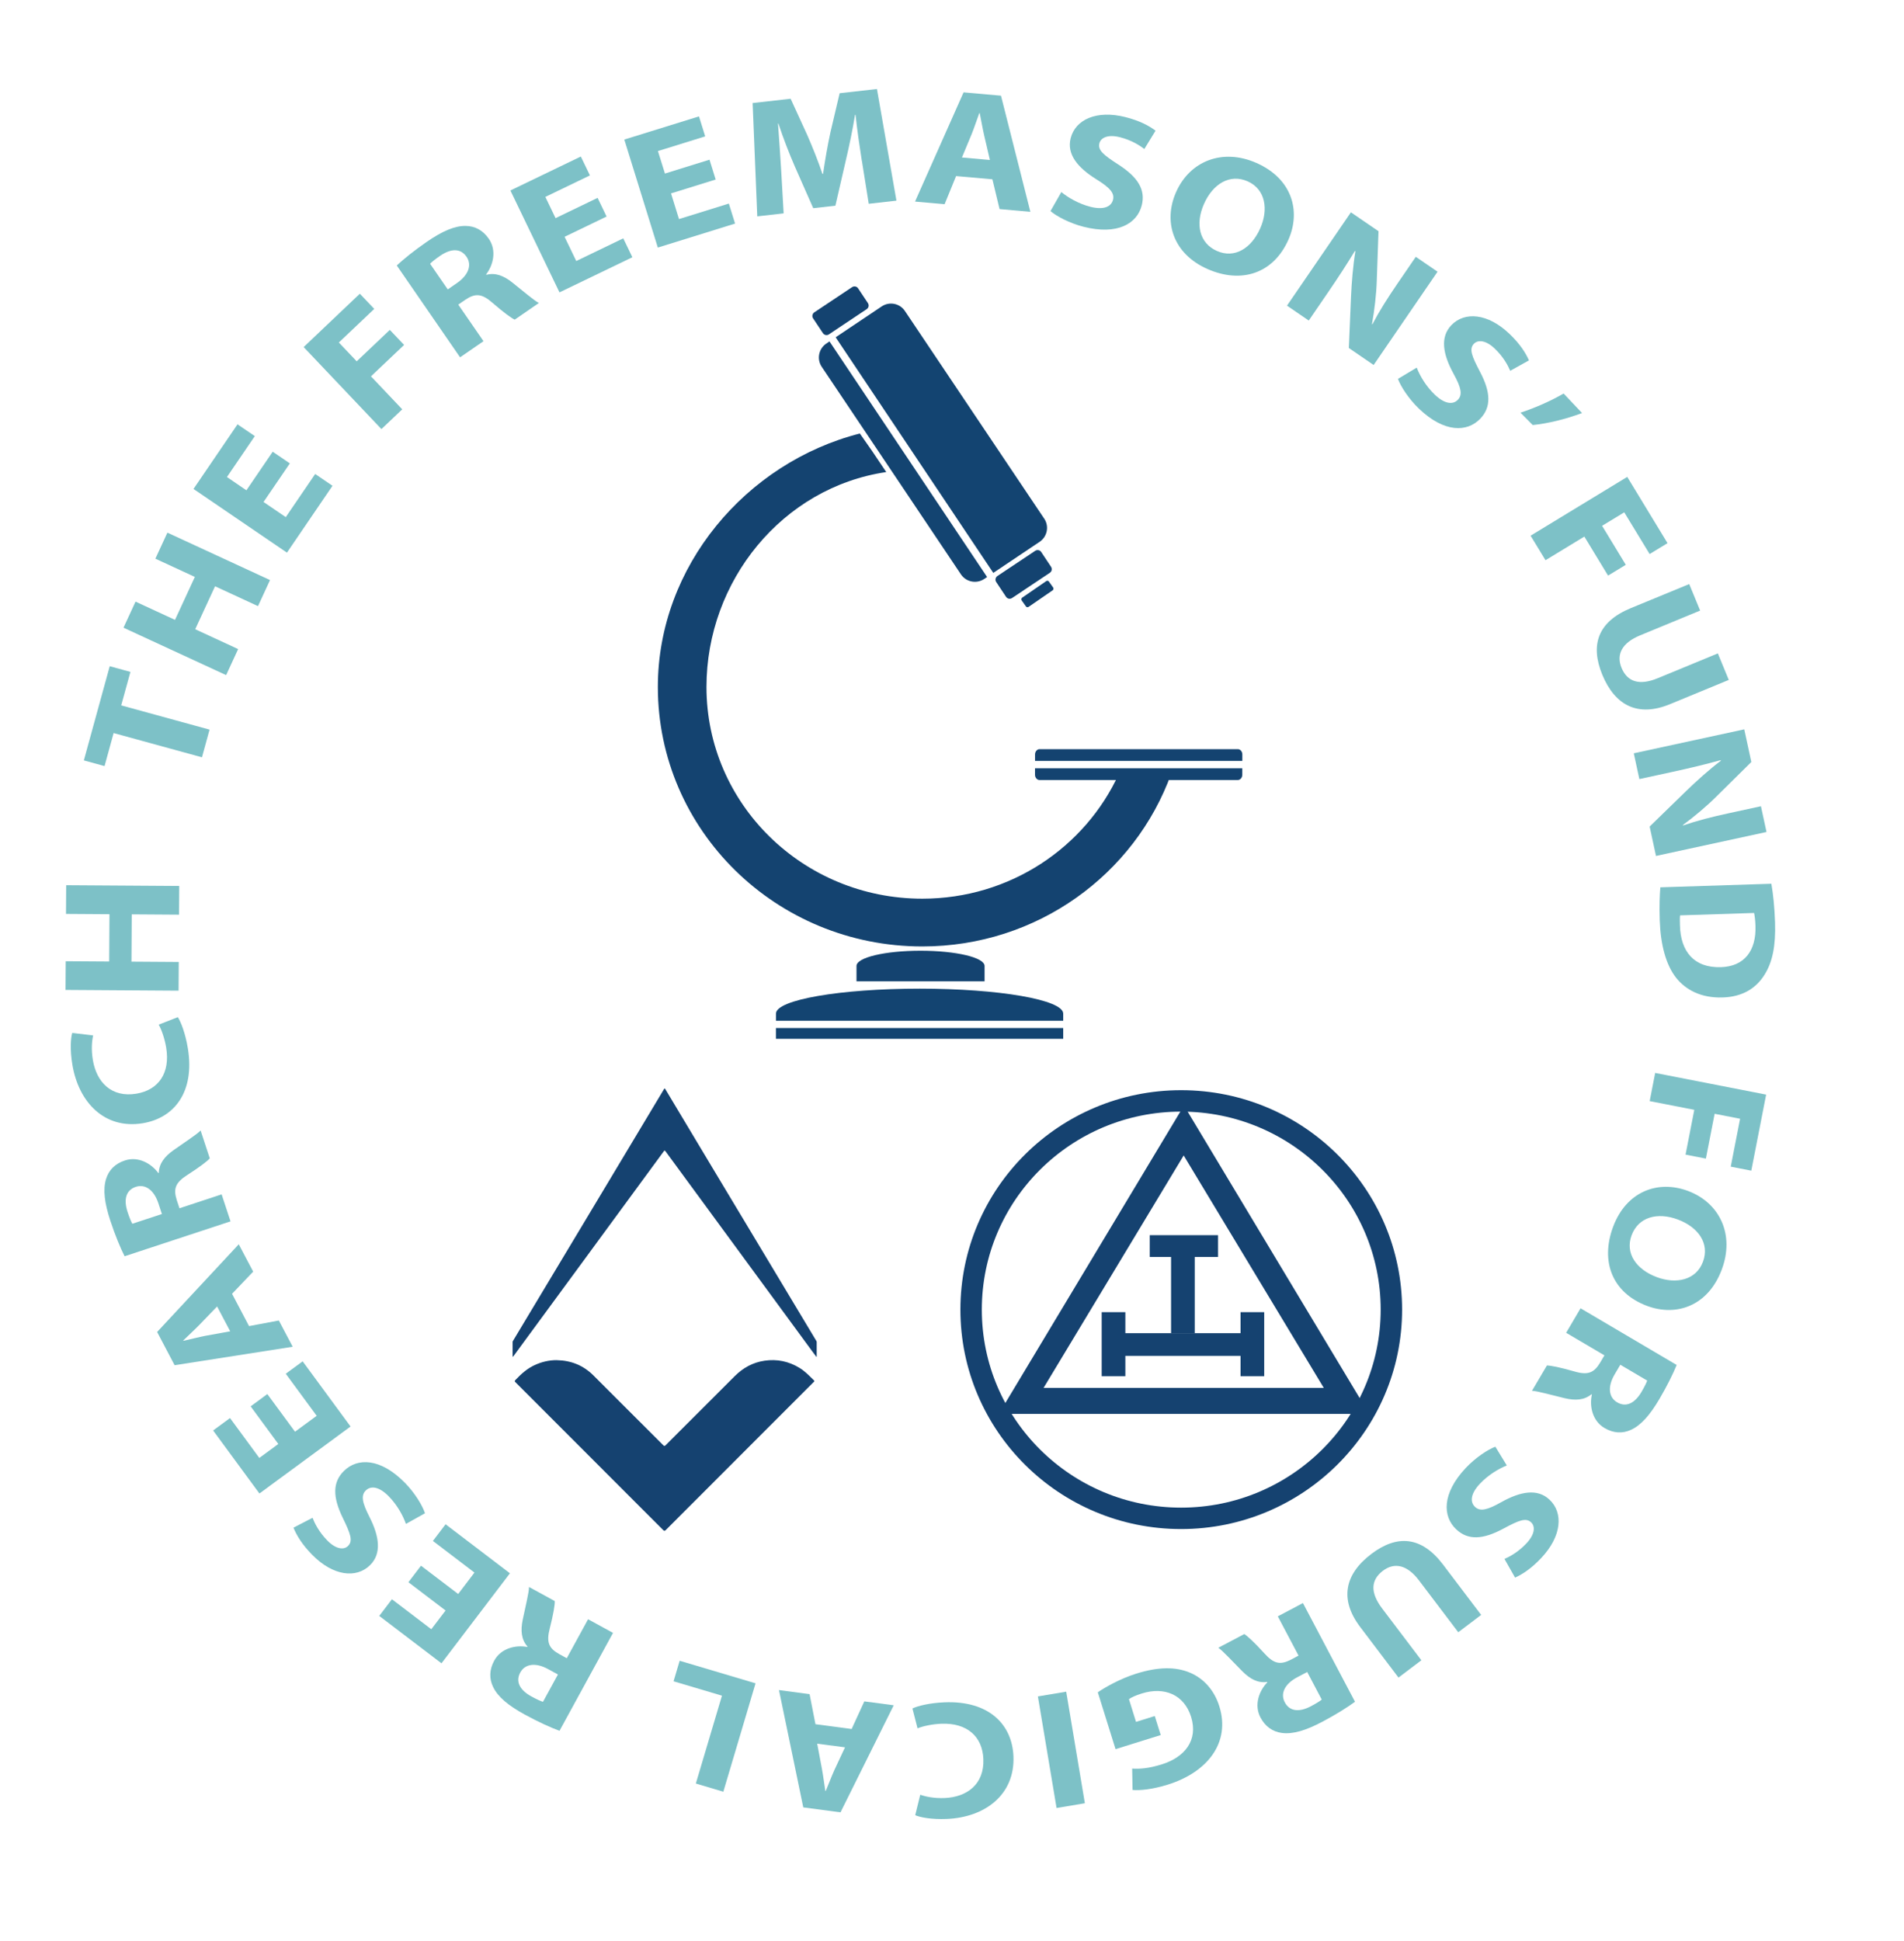
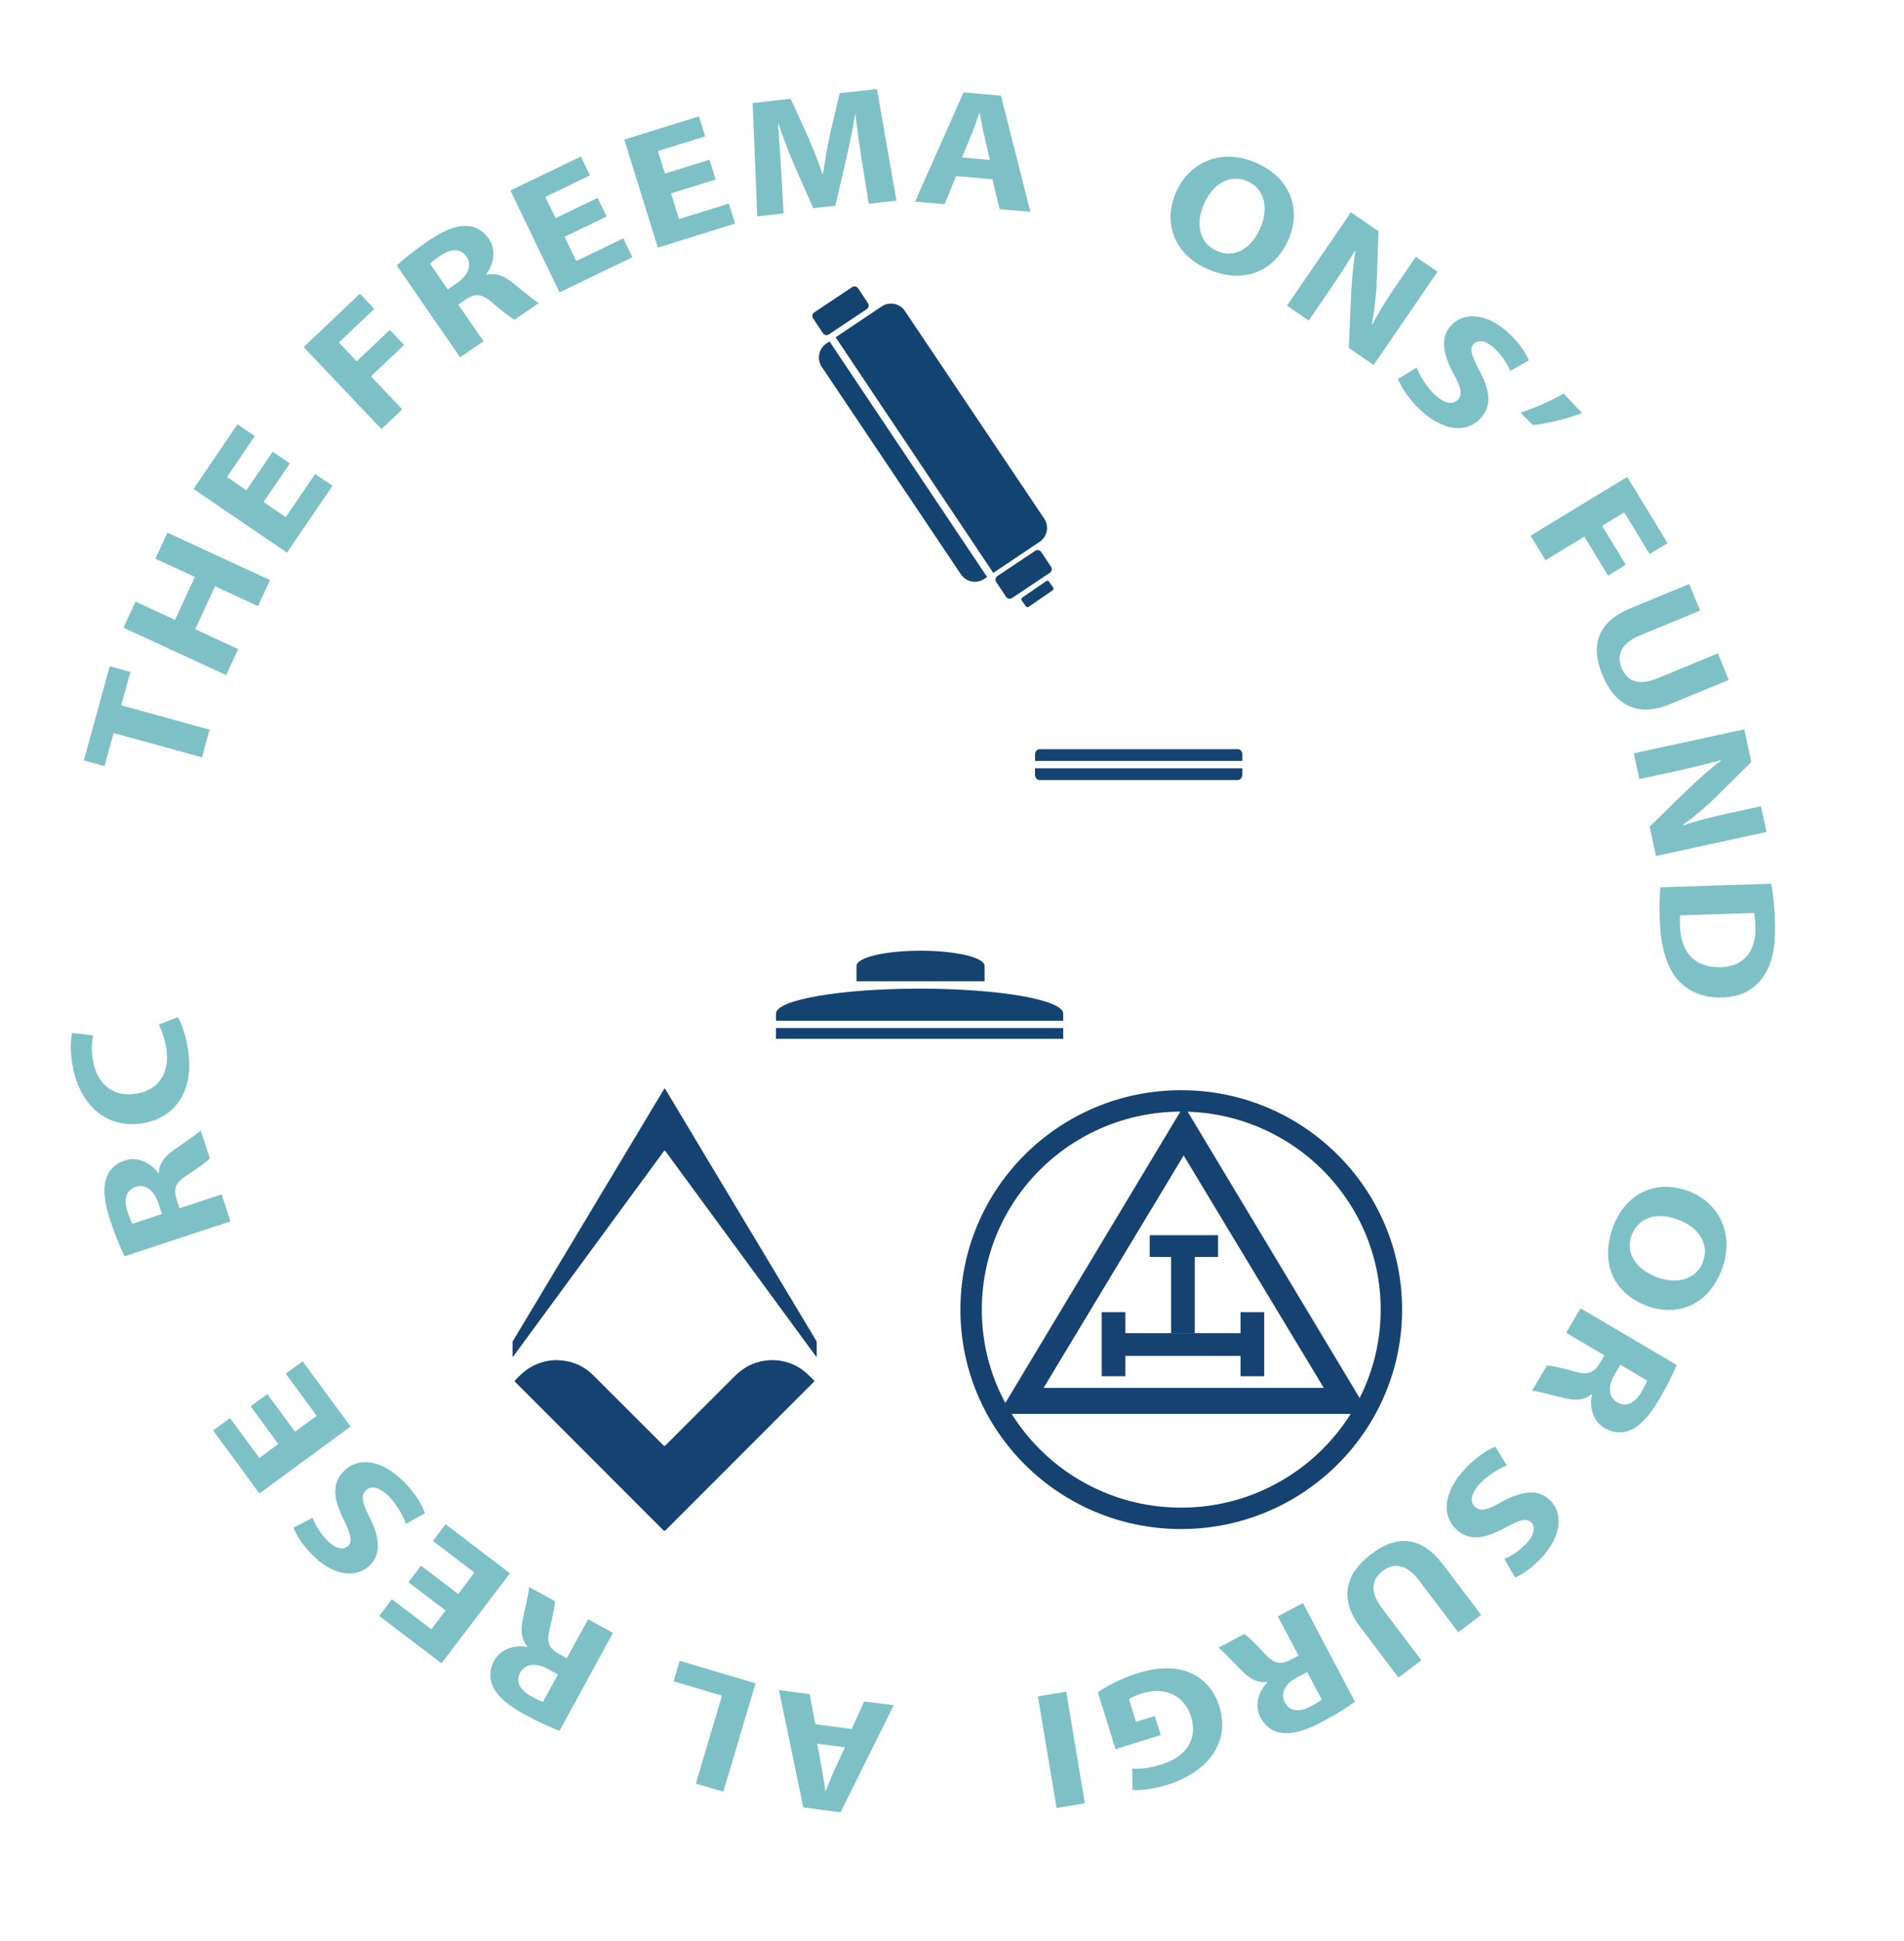
<svg xmlns="http://www.w3.org/2000/svg" id="Layer_1" viewBox="0 0 533.41 543.57">
  <defs>
    <style>
      .cls-1, .cls-2, .cls-3 {
        fill-rule: evenodd;
      }

      .cls-1, .cls-4 {
        fill: #144370;
      }

      .cls-5 {
        fill: none;
        stroke: #154270;
        stroke-linecap: round;
        stroke-linejoin: round;
        stroke-width: 6px;
      }

      .cls-6 {
        fill: #7dc1c7;
      }

      .cls-2, .cls-7 {
        fill: #134471;
      }

      .cls-3, .cls-8 {
        fill: #154270;
      }
    </style>
  </defs>
-   <path class="cls-1" d="M326.01,216.86c-.57,0-1.1-.05-1.62-.13-.73.16-1.52.26-2.37.26-1.34,0-2.53-.23-3.59-.62-.96.31-2.01.49-3.18.49-.63,0-1.21-.06-1.78-.15-9.44,20.64-30.53,35-55.09,35-33.4,0-60.46-26.51-60.46-59.29,0-29.71,21.26-55.9,50.36-60.2-3.63-5.45-4.49-6.7-7.39-10.8-31.85,8.13-56.59,37.2-56.59,70.99,0,40.14,33.14,72.68,74.08,72.68,32.21,0,59.59-20.22,69.75-48.44-.67.13-1.37.21-2.13.21Z" />
  <path class="cls-1" d="M279.45,161.32c-.59.38-.73,1.17-.36,1.7l2.74,4.12c.38.59,1.13.73,1.7.36l10.56-7.05c.59-.38.73-1.13.36-1.7l-2.74-4.12c-.34-.57-1.13-.73-1.7-.35" />
  <path class="cls-1" d="M228.15,87.47c-.59.38-.73,1.17-.36,1.7l2.74,4.12c.38.59,1.13.73,1.7.36l10.56-7.05c.59-.38.73-1.13.36-1.7l-2.74-4.12c-.34-.57-1.13-.73-1.7-.35" />
  <path class="cls-2" d="M286.35,167.41c-.22.18-.26.48-.14.74l1.22,1.72c.14.22.48.26.7.13l6.8-4.68c.21-.17.26-.48.13-.74l-1.22-1.71c-.12-.22-.47-.26-.69-.14" />
  <path class="cls-1" d="M239.95,270.55c0-2.38,8.03-4.26,17.94-4.26s17.94,1.88,17.94,4.26v4.31h-35.88" />
  <g>
    <path class="cls-2" d="M297.86,285.89v-1.99c0-3.88-18.01-6.99-40.2-6.99s-40.27,3.11-40.27,6.99v1.99h80.48Z" />
    <rect class="cls-7" x="217.38" y="287.94" width="80.48" height="3.02" />
  </g>
  <g>
    <path class="cls-4" d="M348.04,213.12v-1.83c0-.79-.58-1.46-1.26-1.46h-55.55c-.68,0-1.26.67-1.26,1.46v1.83h58.08Z" />
    <path class="cls-4" d="M289.96,215.18v1.83c0,.8.58,1.46,1.26,1.46h55.55c.68,0,1.26-.66,1.26-1.46v-1.83h-58.08Z" />
  </g>
  <g>
    <path class="cls-2" d="M232.39,95.62l-.91.61c-2.14,1.45-2.71,4.37-1.27,6.51l39.01,58.15c1.45,2.14,4.37,2.7,6.51,1.27l.81-.54-44.16-66Z" />
    <path class="cls-2" d="M292.52,145.24l-39.01-58.14c-1.44-2.15-4.36-2.72-6.51-1.27l-12.89,8.64,44.16,65.99,12.99-8.71c2.14-1.44,2.72-4.36,1.27-6.51Z" />
  </g>
  <g>
    <path class="cls-8" d="M156.01,380.97c3.97.07,7.4,1.45,10.23,4.26,3.14,3.12,6.27,6.27,9.4,9.4,3.39,3.39,6.79,6.77,10.18,10.16.25.25.37.29.65.01,6.44-6.45,12.91-12.88,19.35-19.34,2.34-2.34,5.09-3.86,8.36-4.34,3.51-.52,6.81.17,9.85,2.04,1.52.93,2.73,2.22,3.99,3.45.27.26.05.37-.1.52-2.01,2.01-4.02,4.02-6.02,6.02-11.79,11.79-23.58,23.58-35.36,35.38-.28.28-.43.33-.75.02-13.74-13.76-27.5-27.52-41.25-41.27-.45-.45-.44-.44.01-.92,1.53-1.6,3.17-3.06,5.21-4,1.98-.92,4.06-1.41,6.25-1.4Z" />
    <path class="cls-8" d="M228.69,380.01c-.38-.51-.76-1.01-1.14-1.52-6.38-8.7-12.76-17.39-19.14-26.09-7.31-9.96-14.63-19.93-21.94-29.9-.25-.34-.34-.27-.54.01-4.32,5.89-8.65,11.78-12.97,17.67-3.61,4.91-7.21,9.83-10.81,14.74-5.04,6.87-10.09,13.73-15.13,20.6-.99,1.35-1.97,2.69-2.96,4.04-.11.15-.19.33-.45.46,0-1.43,0-2.8,0-4.18,0-.15.1-.26.17-.38,6.35-10.58,12.7-21.16,19.05-31.74,4.03-6.72,8.07-13.45,12.1-20.17,3.7-6.16,7.39-12.32,11.08-18.48.16-.26.22-.29.38-.01,4.36,7.28,8.72,14.55,13.08,21.83,4.98,8.3,9.96,16.59,14.94,24.88,4.75,7.91,9.5,15.82,14.24,23.73.07.12.15.23.15.39,0,1.37,0,2.73,0,4.1-.04.01-.07.03-.11.04Z" />
  </g>
  <path class="cls-5" d="M330.9,308.35c-32.49,0-58.84,26.16-58.84,58.46s26.35,58.46,58.84,58.46,58.9-26.25,58.9-58.46-26.32-58.46-58.9-58.46Z" />
  <path class="cls-3" d="M331.7,309.64l-51.89,86.38h103.77l-51.89-86.38ZM331.61,323.63l39.25,65.1h-78.5l39.25-65.1Z" />
  <rect class="cls-8" x="322.1" y="345.96" width="19.14" height="6.1" />
  <rect class="cls-8" x="314.96" y="373.41" width="32.9" height="6.35" />
  <rect class="cls-8" x="328.08" y="351.84" width="6.63" height="21.58" />
  <rect class="cls-8" x="308.64" y="367.52" width="6.63" height="17.94" />
  <rect class="cls-8" x="347.54" y="367.52" width="6.63" height="17.94" />
  <g>
    <path class="cls-6" d="M31.83,205.32l-2.54,9.25-5.8-1.59,7.25-26.38,5.8,1.59-2.58,9.38,24.75,6.79-2.13,7.75-24.75-6.79Z" />
    <path class="cls-6" d="M37.97,168.51l11.06,5.11,5.56-12.03-11.06-5.11,3.37-7.29,28.75,13.28-3.37,7.3-12.03-5.56-5.56,12.03,12.03,5.56-3.37,7.29-28.75-13.28,3.37-7.3Z" />
    <path class="cls-6" d="M81.2,129.79l-7.37,10.81,6.23,4.24,8.24-12.08,4.85,3.3-12.76,18.73-26.18-17.84,12.33-18.1,4.85,3.3-7.81,11.46,5.45,3.72,7.37-10.81,4.8,3.27Z" />
    <path class="cls-6" d="M85.06,97.22l15.75-14.95,4.04,4.25-9.92,9.41,5,5.27,9.28-8.8,4,4.21-9.28,8.8,8.76,9.24-5.83,5.53-21.8-22.98Z" />
    <path class="cls-6" d="M111.15,74.36c1.91-1.78,4.89-4.2,8.41-6.62,4.34-2.99,7.79-4.5,10.9-4.46,2.6.03,4.82,1.2,6.48,3.6,2.28,3.3,1.21,7.43-.75,9.97l.08.12c2.54-.67,4.87.27,7.26,2.16,2.94,2.33,6.17,5.12,7.44,5.73l-6.77,4.67c-.97-.45-3.15-2.04-6.2-4.69-3.06-2.7-4.89-2.72-7.64-.88l-1.97,1.36,7.06,10.24-6.56,4.52-17.73-25.72ZM125.44,81.06l2.59-1.79c3.28-2.26,4.22-5.11,2.66-7.37-1.65-2.39-4.32-2.34-7.36-.27-1.58,1.09-2.45,1.82-2.84,2.25l4.95,7.18Z" />
    <path class="cls-6" d="M169.96,60.64l-11.79,5.68,3.27,6.79,13.17-6.35,2.55,5.29-20.42,9.84-13.75-28.54,19.73-9.51,2.55,5.29-12.49,6.02,2.86,5.95,11.78-5.68,2.52,5.24Z" />
    <path class="cls-6" d="M200.48,50.29l-12.49,3.88,2.23,7.19,13.97-4.34,1.74,5.6-21.64,6.72-9.39-30.25,20.92-6.49,1.74,5.6-13.24,4.11,1.96,6.3,12.49-3.88,1.72,5.55Z" />
    <path class="cls-6" d="M241.45,45.09c-.6-3.8-1.27-8.32-1.77-12.93l-.14.02c-.67,4.16-1.65,8.8-2.56,12.67l-2.94,12.76-6.21.7-5.18-11.74c-1.56-3.58-3.24-7.92-4.58-11.97h-.11c.31,4.31.66,9.2.89,13.14l.69,12.02-7.39.84-1.3-31.74,10.65-1.2,4.64,10.13c1.52,3.48,3.06,7.32,4.27,10.92l.17-.02c.55-3.75,1.28-8.04,2.08-11.68l2.57-10.9,10.45-1.18,5.46,31.27-7.76.88-1.91-11.98Z" />
    <path class="cls-6" d="M267.85,49.32l-3.22,7.88-8.28-.74,13.6-30.59,10.48.93,8.23,32.53-8.63-.77-2.01-8.34-10.18-.9ZM277.32,44.8l-1.61-6.9c-.44-1.92-.86-4.34-1.24-6.23h-.11c-.68,1.8-1.43,4.15-2.16,5.93l-2.71,6.51,7.83.7Z" />
-     <path class="cls-6" d="M297.34,53.79c1.81,1.51,4.81,3.28,8.14,4.13,3.58.91,5.81.07,6.33-1.95.48-1.89-.88-3.41-4.67-5.76-5.28-3.28-8.33-7.03-7.19-11.51,1.34-5.23,7.28-7.95,15.38-5.89,3.93,1,6.59,2.42,8.4,3.79l-3.14,5.13c-1.22-.93-3.47-2.44-6.82-3.29-3.39-.86-5.37.12-5.77,1.69-.5,1.95,1.19,3.3,5.28,5.94,5.58,3.59,7.69,7.13,6.58,11.46-1.31,5.12-6.83,8.4-16.32,5.98-3.91-1-7.57-2.94-9.24-4.39l3.04-5.33Z" />
    <path class="cls-6" d="M360.95,67.14c-4.21,9.5-13.19,12.4-22.69,8.2-9.64-4.26-12.44-13.27-8.78-21.53,3.83-8.66,12.96-12.39,22.53-8.16,9.98,4.41,12.49,13.48,8.94,21.49ZM337.3,57.12c-2.51,5.67-1.28,11,3.62,13.17,4.97,2.2,9.66-.73,12.15-6.36,2.31-5.22,1.51-10.91-3.54-13.14-4.98-2.2-9.74.7-12.23,6.33Z" />
    <path class="cls-6" d="M360.56,85.6l17.9-26.13,7.73,5.29-.48,13.76c-.12,3.94-.65,8.39-1.35,12.25l.12.06c1.96-3.73,4.24-7.33,6.94-11.28l5.22-7.62,6.09,4.17-17.9,26.13-6.95-4.76.61-14.37c.18-4.02.55-8.68,1.23-12.72l-.15-.09c-2.17,3.6-4.62,7.36-7.54,11.63l-5.38,7.86-6.09-4.17Z" />
    <path class="cls-6" d="M396.9,102.96c.83,2.21,2.58,5.22,5.07,7.59,2.67,2.55,5.03,2.92,6.47,1.41,1.34-1.41.91-3.41-1.24-7.31-2.99-5.45-3.8-10.21-.61-13.56,3.73-3.9,10.25-3.36,16.29,2.42,2.93,2.8,4.55,5.34,5.46,7.43l-5.25,2.92c-.6-1.41-1.83-3.83-4.32-6.21-2.53-2.42-4.74-2.53-5.86-1.36-1.39,1.45-.58,3.46,1.68,7.77,3.1,5.86,3.2,9.98.1,13.22-3.65,3.82-10.08,3.96-17.15-2.8-2.91-2.78-5.15-6.28-5.9-8.36l5.26-3.15Z" />
    <path class="cls-6" d="M443.21,115.69c-4.56,1.71-9.55,2.93-13.81,3.36l-3.43-3.46c4.1-1.36,8.46-3.26,12.08-5.37l5.16,5.46Z" />
    <path class="cls-6" d="M455.88,133.58l11.28,18.55-5.01,3.05-7.11-11.68-6.21,3.77,6.64,10.93-4.97,3.02-6.64-10.93-10.88,6.62-4.18-6.87,27.07-16.46Z" />
    <path class="cls-6" d="M476.31,171.01l-16.84,6.95c-5.06,2.09-6.74,5.33-5.19,9.1,1.61,3.9,4.95,5.04,10.14,2.9l16.84-6.95,3.06,7.43-16.44,6.78c-9.04,3.73-15.44.37-18.99-8.23-3.42-8.3-1.32-14.83,7.99-18.66l16.36-6.74,3.06,7.43Z" />
    <path class="cls-6" d="M457.7,210.99l30.96-6.71,1.98,9.15-9.79,9.67c-2.79,2.78-6.23,5.65-9.39,7.98l.04.13c3.99-1.37,8.12-2.42,12.8-3.43l9.03-1.96,1.56,7.21-30.96,6.71-1.78-8.23,10.31-10.03c2.89-2.79,6.36-5.93,9.63-8.4l-.05-.17c-4.05,1.13-8.41,2.18-13.47,3.28l-9.3,2.02-1.56-7.21Z" />
    <path class="cls-6" d="M496.25,247.52c.52,2.94.9,6.78,1.03,10.81.22,6.74-.75,11.18-2.93,14.66-2.34,3.77-6.12,6.21-11.72,6.39-6.07.2-10.34-2.13-13.02-5.46-2.9-3.65-4.41-9.33-4.63-16.25-.13-4.17,0-7.16.17-9.14l31.09-1ZM470.67,256.38c-.09.71-.06,1.83-.03,2.81.18,7.28,3.92,11.95,11.49,11.7,6.58-.2,9.9-4.63,9.67-11.54-.06-1.76-.23-2.93-.39-3.64l-20.74.67Z" />
-     <path class="cls-6" d="M494.79,306.58l-4.16,21.31-5.76-1.12,2.62-13.42-7.13-1.39-2.45,12.55-5.7-1.11,2.45-12.55-12.5-2.44,1.54-7.89,31.09,6.07Z" />
    <path class="cls-6" d="M461.43,365.77c-9.74-3.64-13.15-12.43-9.51-22.17,3.69-9.87,12.52-13.2,20.98-10.03,8.87,3.32,13.13,12.21,9.46,22.01-3.82,10.22-12.72,13.26-20.93,10.19ZM470.05,341.57c-5.81-2.17-11.06-.63-12.94,4.39-1.9,5.09,1.3,9.6,7.07,11.76,5.35,2,10.98.87,12.91-4.31,1.91-5.1-1.27-9.68-7.04-11.84Z" />
    <path class="cls-6" d="M469.72,382.31c-.98,2.42-2.67,5.87-4.84,9.55-2.68,4.54-5.17,7.36-8,8.64-2.37,1.07-4.88.94-7.39-.54-3.46-2.04-4.23-6.23-3.52-9.36l-.13-.08c-2.02,1.67-4.53,1.8-7.49,1.1-3.65-.87-7.75-2.05-9.16-2.07l4.18-7.09c1.07,0,3.71.52,7.6,1.64,3.91,1.16,5.58.41,7.3-2.42l1.21-2.06-10.72-6.32,4.04-6.86,26.92,15.87ZM453.94,382.25l-1.6,2.71c-2.02,3.44-1.68,6.41.7,7.81,2.5,1.47,4.91.3,6.79-2.85.98-1.66,1.45-2.69,1.63-3.24l-7.52-4.43Z" />
    <path class="cls-6" d="M422.14,410.46c-2.2.86-5.2,2.63-7.55,5.13-2.53,2.69-2.87,5.05-1.35,6.48,1.42,1.33,3.42.88,7.3-1.31,5.42-3.04,10.18-3.9,13.55-.73,3.94,3.7,3.45,10.22-2.27,16.31-2.77,2.96-5.3,4.6-7.37,5.53l-2.97-5.23c1.4-.62,3.81-1.86,6.17-4.38,2.39-2.55,2.49-4.76,1.3-5.87-1.47-1.38-3.46-.55-7.75,1.75-5.83,3.15-9.95,3.29-13.22.22-3.86-3.62-4.06-10.04,2.64-17.18,2.76-2.94,6.23-5.21,8.31-5.97l3.2,5.24Z" />
    <path class="cls-6" d="M408.54,457.18l-11-14.52c-3.3-4.36-6.87-5.16-10.12-2.7-3.37,2.55-3.61,6.06-.22,10.54l11,14.52-6.41,4.85-10.73-14.17c-5.9-7.79-4.29-14.84,3.13-20.46,7.15-5.42,14-5.04,20.08,2.98l10.68,14.1-6.41,4.85Z" />
    <path class="cls-6" d="M379.61,476.64c-2.1,1.55-5.35,3.59-9.13,5.59-4.66,2.46-8.26,3.55-11.35,3.15-2.58-.34-4.65-1.76-6.01-4.34-1.87-3.55-.33-7.52,1.92-9.82l-.07-.13c-2.6.37-4.8-.84-6.95-3-2.64-2.66-5.52-5.81-6.71-6.57l7.28-3.84c.91.56,2.88,2.39,5.61,5.39,2.72,3.04,4.54,3.28,7.48,1.77l2.11-1.12-5.81-11,7.04-3.72,14.58,27.63ZM366.21,468.31l-2.78,1.47c-3.53,1.86-4.79,4.58-3.5,7.01,1.35,2.56,4.02,2.83,7.27,1.14,1.7-.9,2.65-1.52,3.09-1.9l-4.07-7.72Z" />
    <path class="cls-6" d="M307.54,474c2.15-1.47,6.33-3.84,10.8-5.24,6.2-1.94,11.1-1.95,15.06-.25,3.94,1.66,6.87,5.06,8.23,9.51,3.1,10.07-3.34,18.36-14.45,21.83-4.38,1.37-7.99,1.68-9.89,1.49l-.11-5.98c2.11.13,4.56-.02,8.3-1.18,6.4-2,10.26-6.72,8.21-13.3-1.95-6.25-7.51-8.52-13.79-6.56-1.74.54-3.09,1.16-3.62,1.6l1.98,6.36,5.25-1.64,1.67,5.33-12.66,3.95-4.97-15.93Z" />
    <path class="cls-6" d="M296,506.4l-5.23-31.25,7.93-1.33,5.23,31.25-7.93,1.33Z" />
-     <path class="cls-6" d="M255.6,478.53c1.41-.69,4.75-1.56,9.03-1.73,12.3-.5,18.92,6.1,19.29,15.12.44,10.79-8,17.12-18.72,17.55-4.18.17-7.38-.43-8.8-1.05l1.41-5.73c1.62.56,3.93,1.03,6.8.92,6.34-.26,11.17-3.9,10.88-10.93-.26-6.35-4.62-10.16-11.77-9.88-2.46.1-5.1.64-6.67,1.29l-1.43-5.57Z" />
    <path class="cls-6" d="M238.59,484.27l3.55-7.73,8.24,1.09-14.91,29.98-10.43-1.38-6.81-32.86,8.58,1.14,1.64,8.42,10.13,1.34ZM228.94,488.38l1.31,6.97c.36,1.94.67,4.37.97,6.28h.11c.76-1.76,1.61-4.08,2.41-5.83l2.99-6.39-7.8-1.03Z" />
    <path class="cls-6" d="M202.65,501.84l-7.71-2.29,7.32-24.61-13.56-4.03,1.71-5.75,21.26,6.32-9.03,30.37Z" />
    <path class="cls-6" d="M156.75,484.78c-2.45-.9-5.95-2.48-9.7-4.53-4.63-2.53-7.53-4.93-8.89-7.72-1.14-2.34-1.1-4.85.3-7.41,1.92-3.52,6.09-4.43,9.24-3.82l.07-.13c-1.74-1.96-1.95-4.47-1.34-7.46.76-3.67,1.8-7.81,1.77-9.22l7.22,3.95c.04,1.07-.4,3.73-1.4,7.65-1.03,3.95-.23,5.59,2.66,7.21l2.1,1.15,5.97-10.92,6.99,3.82-14.99,27.42ZM156.3,469l-2.76-1.51c-3.5-1.91-6.46-1.47-7.78.95-1.39,2.54-.15,4.92,3.07,6.69,1.69.92,2.73,1.37,3.29,1.53l4.19-7.66Z" />
    <path class="cls-6" d="M117.95,438.54l10.41,7.92,4.56-6-11.64-8.86,3.55-4.67,18.03,13.73-19.18,25.21-17.43-13.27,3.55-4.67,11.03,8.4,4-5.25-10.41-7.92,3.52-4.62Z" />
    <path class="cls-6" d="M113.72,426.83c-.77-2.23-2.42-5.3-4.83-7.75-2.59-2.63-4.93-3.07-6.42-1.61-1.39,1.36-1.02,3.38,1.01,7.35,2.82,5.54,3.48,10.33.18,13.57-3.85,3.79-10.35,3.04-16.21-2.92-2.84-2.89-4.38-5.48-5.23-7.59l5.34-2.76c.56,1.43,1.71,3.88,4.13,6.35,2.45,2.5,4.65,2.68,5.81,1.54,1.44-1.41.69-3.44-1.44-7.81-2.92-5.96-2.88-10.08.31-13.22,3.77-3.71,10.2-3.65,17.06,3.33,2.83,2.87,4.95,6.43,5.63,8.54l-5.36,2.99Z" />
    <path class="cls-6" d="M74.9,390.47l7.75,10.54,6.07-4.46-8.66-11.78,4.73-3.48,13.42,18.26-25.53,18.76-12.97-17.65,4.73-3.48,8.21,11.17,5.32-3.91-7.75-10.54,4.68-3.44Z" />
-     <path class="cls-6" d="M69.75,371.43l8.37-1.57,3.88,7.35-33.08,5.17-4.9-9.31,22.87-24.56,4.04,7.66-5.92,6.21,4.76,9.04ZM60.82,365.93l-4.92,5.1c-1.37,1.41-3.18,3.08-4.56,4.42l.05.1c1.89-.41,4.27-1.05,6.16-1.41l6.94-1.25-3.67-6.96Z" />
    <path class="cls-6" d="M34.91,351.87c-1.18-2.33-2.65-5.87-3.99-9.93-1.65-5.01-2.12-8.74-1.21-11.71.76-2.49,2.51-4.29,5.28-5.2,3.81-1.26,7.47.93,9.36,3.53l.14-.05c.07-2.62,1.63-4.6,4.12-6.36,3.06-2.17,6.65-4.48,7.59-5.52l2.57,7.81c-.7.81-2.84,2.44-6.25,4.63-3.45,2.18-3.99,3.93-2.99,7.08l.75,2.27,11.81-3.89,2.49,7.56-29.67,9.77ZM45.36,340.04l-.98-2.99c-1.25-3.79-3.71-5.49-6.33-4.63-2.75.91-3.46,3.49-2.33,6.98.6,1.83,1.06,2.86,1.36,3.36l8.29-2.73Z" />
    <path class="cls-6" d="M49.81,284.88c.86,1.32,2.12,4.52,2.82,8.75,1.99,12.15-3.75,19.52-12.66,20.98-10.66,1.75-17.96-5.85-19.7-16.44-.68-4.12-.47-7.37-.03-8.86l5.85.7c-.36,1.68-.55,4.02-.08,6.86,1.03,6.26,5.23,10.6,12.18,9.46,6.27-1.03,9.53-5.82,8.37-12.88-.4-2.43-1.26-4.99-2.1-6.46l5.35-2.09Z" />
-     <path class="cls-6" d="M18.41,269.23l12.18.08.08-13.25-12.18-.08.05-8.04,31.67.21-.05,8.04-13.25-.09-.08,13.25,13.25.09-.05,8.04-31.67-.21.05-8.04Z" />
+     <path class="cls-6" d="M18.41,269.23Z" />
  </g>
</svg>